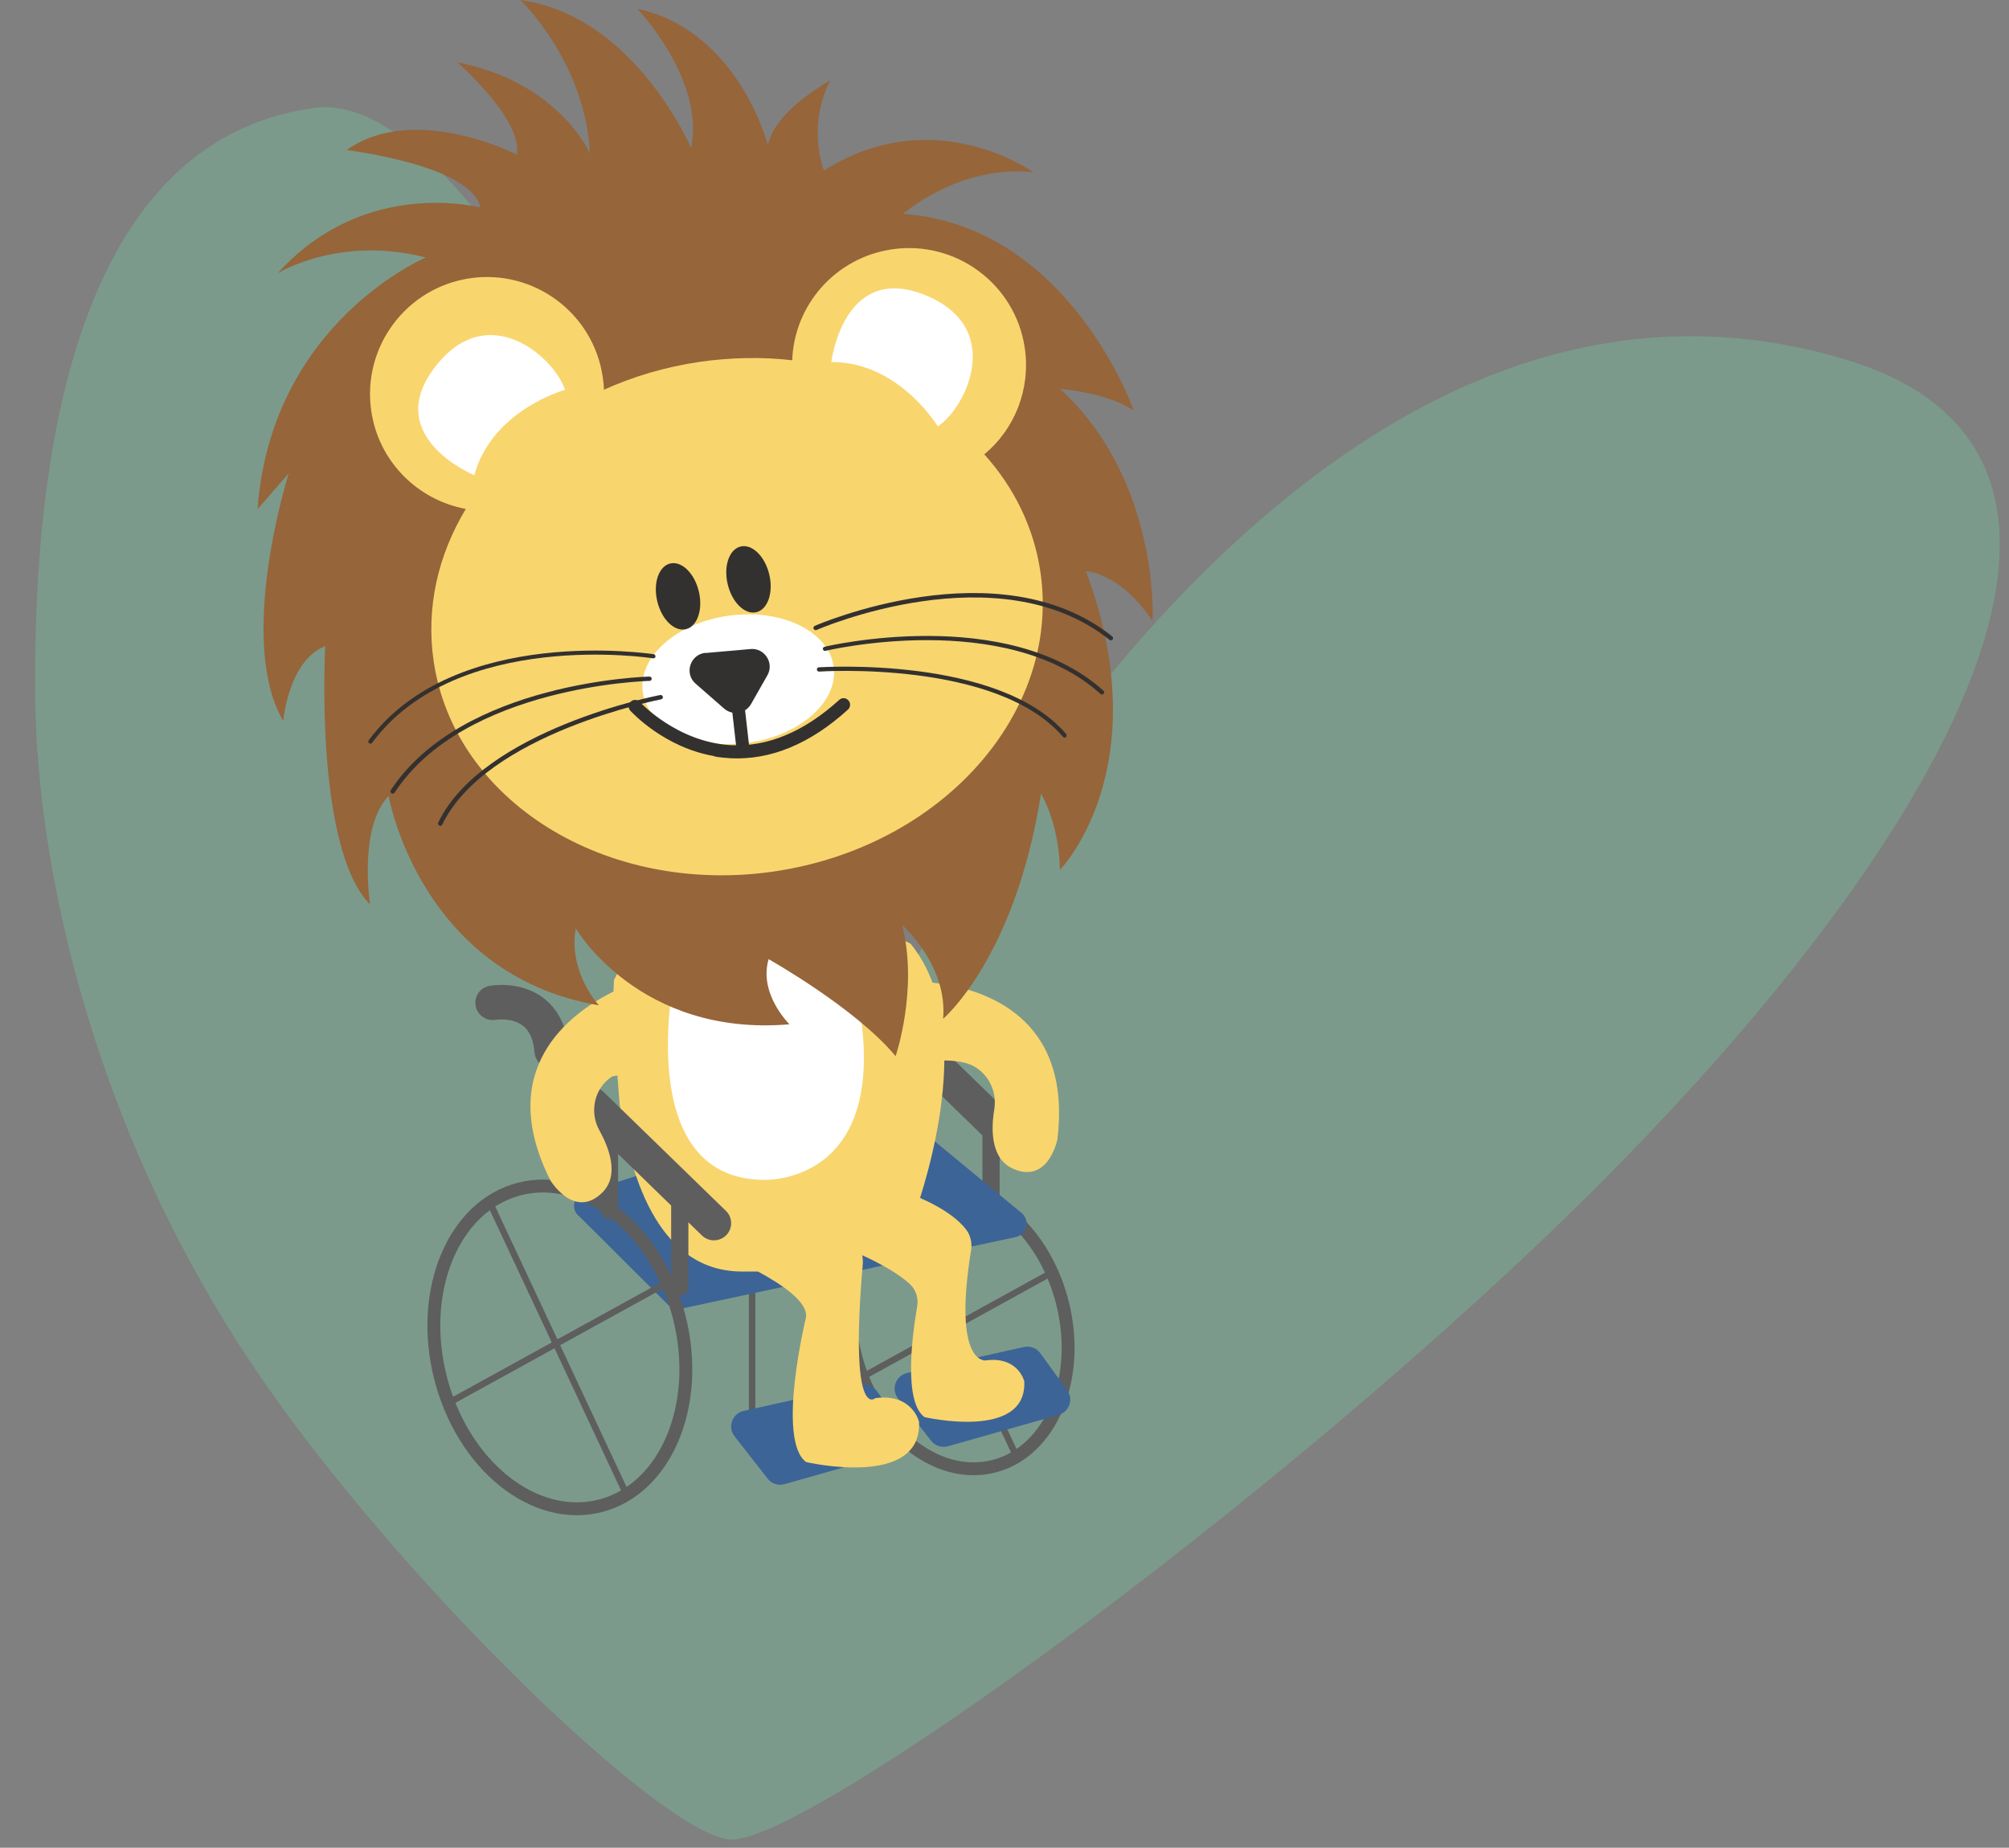
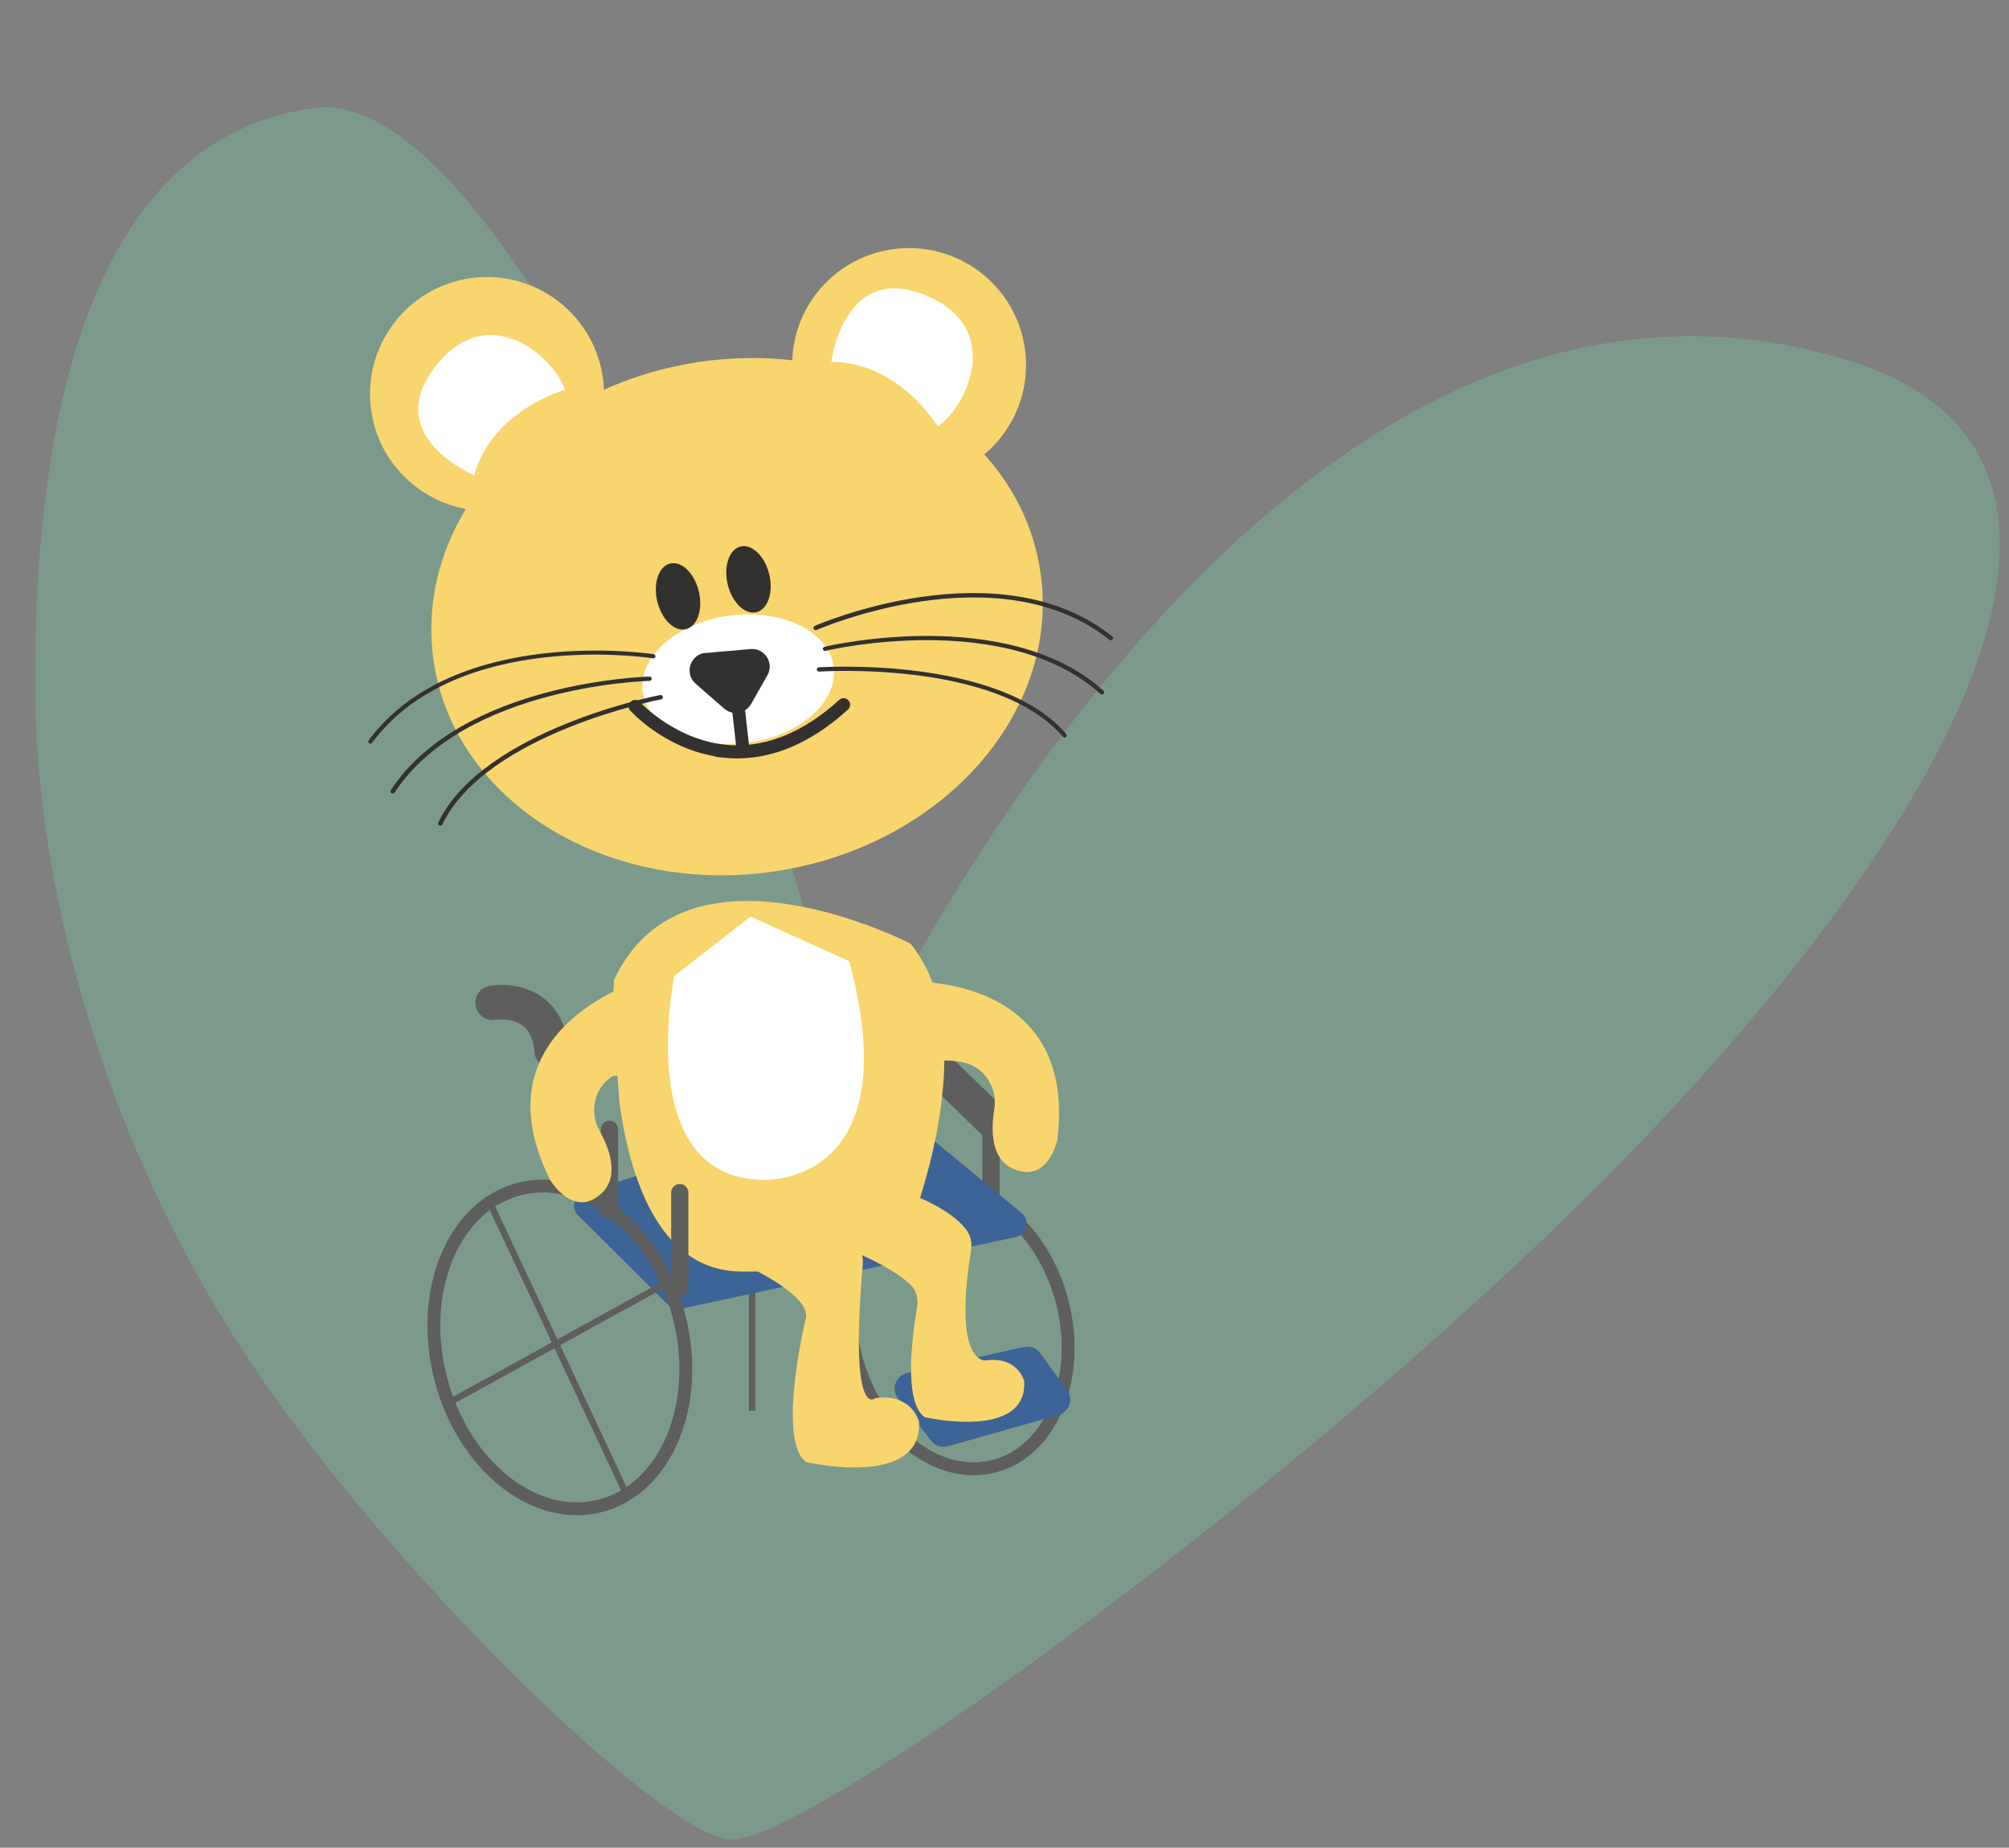
<svg xmlns="http://www.w3.org/2000/svg" width="312" height="287" viewBox="0 0 312 287" fill="none">
  <rect x="0" y="0" width="312" height="287" fill="#808080" stroke="none" />
  <g clip-path="url(#clip0_623_11950)">
    <path d="M130.602 171.496C130.602 171.496 193.843 27.617 286.809 55.906C338.544 71.65 298.239 137.067 237.957 194.081C189.914 239.519 123.632 286.947 113.168 285.714C102.52 284.459 64.313 247.622 42.068 216.179C15.02 177.948 5.689 135.655 5.464 108.056C5.054 57.76 17.181 21.014 48.85 16.761C80.519 12.508 129.665 134.809 130.602 171.496Z" fill="#7B9A8B" />
    <g clip-path="url(#clip1_623_11950)">
      <path d="M116.803 199.213V219.123" stroke="#5E5E5E" stroke-miterlimit="10" />
      <path d="M154.333 227.749C163.211 225.493 167.982 214.107 164.989 202.317C161.996 190.528 152.372 182.799 143.494 185.054C134.616 187.31 129.845 198.696 132.838 210.486C135.831 222.275 145.455 230.004 154.333 227.749Z" stroke="#5E5E5E" stroke-width="2" stroke-miterlimit="10" />
-       <path d="M139.435 186.875L157.867 226.241" stroke="#5E5E5E" stroke-miterlimit="10" />
-       <path d="M133.924 213.878L163.351 197.66" stroke="#5E5E5E" stroke-miterlimit="10" />
      <path d="M143.02 181.389C142.27 181.389 141.682 180.8 141.682 180.051V164.529C141.682 163.78 142.27 163.191 143.02 163.191C143.769 163.191 144.357 163.78 144.357 164.529V180.051C144.357 180.8 143.769 181.389 143.02 181.389Z" fill="#33312F" />
      <path d="M153.907 190.381C153.158 190.381 152.57 189.792 152.57 189.042V174.377C152.57 173.628 153.158 173.039 153.907 173.039C154.656 173.039 155.245 173.628 155.245 174.377V189.042C155.245 189.792 154.656 190.381 153.907 190.381Z" fill="#5E5E5E" />
      <path d="M159.231 181.764C158.562 181.764 157.893 181.523 157.358 181.015L138.338 162.522C137.268 161.506 137.268 159.793 138.285 158.749C139.301 157.679 141.013 157.679 142.056 158.696L161.077 177.188C162.147 178.205 162.147 179.917 161.13 180.961C160.595 181.496 159.9 181.764 159.204 181.764H159.231Z" fill="#5E5E5E" />
      <path d="M89.811 188.776L103.775 202.692C104.284 203.2 105.033 203.414 105.728 203.28L157.733 192.148C159.472 191.773 160.033 189.552 158.642 188.401L137.964 171.327C137.402 170.872 136.653 170.712 135.957 170.926L90.64 185.243C89.115 185.725 88.634 187.678 89.784 188.802L89.811 188.776Z" fill="#3C6496" />
      <path d="M85.691 165.948C84.327 165.948 83.15 164.904 83.016 163.486C82.856 161.506 82.24 160.114 81.197 159.311C79.512 158 76.997 158.401 76.97 158.401C75.526 158.642 74.135 157.679 73.867 156.234C73.6 154.788 74.563 153.397 76.007 153.129C76.489 153.049 80.876 152.326 84.407 155.029C86.708 156.796 88.046 159.499 88.34 163.058C88.474 164.53 87.377 165.814 85.905 165.948C85.825 165.948 85.745 165.948 85.691 165.948Z" fill="#5E5E5E" />
-       <path d="M115.492 219.149L133.63 215.108C134.593 214.894 135.583 215.269 136.171 216.072L140.344 221.825C141.361 223.217 140.665 225.197 139.007 225.652L121.832 230.523C120.869 230.79 119.826 230.469 119.211 229.666L114.075 223.083C112.951 221.638 113.727 219.551 115.492 219.149Z" fill="#3C6496" />
      <path d="M140.879 213.262L159.017 209.222C159.98 209.007 160.97 209.382 161.558 210.185L165.731 215.939C166.748 217.33 166.052 219.311 164.394 219.766L147.219 224.636C146.256 224.904 145.213 224.583 144.598 223.78L139.462 217.196C138.338 215.751 139.114 213.664 140.879 213.262Z" fill="#3C6496" />
      <path d="M131.677 193.057C131.677 193.057 131.597 193.084 131.543 193.11C131.543 193.057 131.516 193.03 131.516 192.977C131.57 193.003 131.623 193.03 131.677 193.057Z" fill="#33312F" />
      <path d="M96.231 171.541C97.997 183.851 102.759 197.5 115.252 197.5C116.108 197.5 116.91 197.5 117.713 197.5C121.485 199.534 125.471 202.236 125.176 204.591C125.176 204.591 120.522 223.699 125.203 227.098C125.203 227.098 143.233 231.299 142.725 220.836C142.725 220.836 141.682 216.367 135.93 217.169C135.93 217.169 131.891 220.943 133.978 196.509C134.031 196.028 134.004 195.546 133.924 195.091C133.924 195.038 133.897 195.011 133.897 194.957C133.951 194.984 134.004 195.011 134.058 195.038C136.546 196.188 139.569 197.794 141.388 199.534C142.297 200.417 142.645 201.701 142.431 202.959C141.735 207.027 140.237 217.678 143.581 220.113C143.581 220.113 159.525 223.806 159.07 214.547C159.07 214.547 158.134 210.613 153.051 211.309C153.051 211.309 147.942 211.978 150.804 194.235C150.991 193.111 150.751 191.907 150.055 190.997C149.065 189.685 147.032 187.892 142.886 186.072C144.384 181.309 146.577 173.04 146.658 164.717C147.808 164.717 148.798 164.851 149.681 165.038C152.917 165.761 154.951 168.999 154.416 172.29C153.907 175.395 153.827 179.944 157.305 181.523C162.815 183.985 164.207 177 164.207 177C166.561 157.786 152.677 153.504 144.812 152.621C144.009 150.426 142.886 148.392 141.414 146.573C141.414 146.573 106.343 128.401 95.349 152.246C95.349 152.246 95.188 154.949 95.268 159.017L96.231 171.568V171.541Z" fill="#F9D56E" />
      <path d="M104.738 151.55C104.738 151.55 98.157 183.022 118.542 183.263C118.542 183.263 141.281 184.387 131.891 149.302L116.562 142.371L104.738 151.577V151.55Z" fill="white" />
      <path d="M93.196 233.901C103.434 231.3 108.936 218.171 105.485 204.576C102.034 190.981 90.936 182.07 80.697 184.671C70.459 187.272 64.957 200.401 68.408 213.996C71.859 227.591 82.957 236.503 93.196 233.901Z" stroke="#5E5E5E" stroke-width="2" stroke-miterlimit="10" />
      <path d="M76.061 186.77L97.301 232.13" stroke="#5E5E5E" stroke-miterlimit="10" />
      <path d="M69.694 217.892L103.615 199.213" stroke="#5E5E5E" stroke-miterlimit="10" />
      <path d="M94.653 189.391C93.904 189.391 93.316 188.802 93.316 188.053V175.395C93.316 174.645 93.904 174.057 94.653 174.057C95.402 174.057 95.991 174.645 95.991 175.395V188.053C95.991 188.802 95.402 189.391 94.653 189.391Z" fill="#5E5E5E" />
      <path d="M105.568 201.246C104.819 201.246 104.23 200.657 104.23 199.908V185.242C104.23 184.493 104.819 183.904 105.568 183.904C106.317 183.904 106.905 184.493 106.905 185.242V199.908C106.905 200.657 106.317 201.246 105.568 201.246Z" fill="#5E5E5E" />
-       <path d="M110.891 192.657C110.222 192.657 109.554 192.416 109.019 191.907L89.998 173.415C88.928 172.398 88.928 170.685 89.945 169.642C90.961 168.571 92.674 168.571 93.717 169.588L112.737 188.08C113.807 189.097 113.807 190.81 112.79 191.854C112.255 192.389 111.56 192.657 110.864 192.657H110.891Z" fill="#5E5E5E" />
      <path d="M95.108 167.18C92.299 168.946 91.47 172.692 93.102 175.609C94.626 178.366 96.231 182.621 93.503 185.27C89.169 189.472 85.477 183.344 85.477 183.344C76.863 166.216 88.206 157.519 95.322 153.986C95.322 153.986 103.615 152.568 102.117 160.141C102.117 160.141 102.17 166.27 95.108 167.18Z" fill="#F9D56E" />
-       <path d="M66.163 39.982C66.163 39.982 42.14 50.045 40 79.081L44.842 73.514C44.842 73.514 36.629 99.393 43.986 111.998C43.986 111.998 44.789 102.577 50.513 100.356C50.513 100.356 48.748 131.56 57.469 140.499C57.469 140.499 55.623 128.509 60.358 123.639C60.358 123.639 65.173 151.39 93.021 156.154C93.021 156.154 88.233 151.096 89.41 144.192C89.41 144.192 99.254 161.105 122.608 159.098C122.608 159.098 117.766 154.361 119.371 148.982C119.371 148.982 132.934 156.609 139.087 164.049C139.087 164.049 142.645 153.665 140.104 143.683C140.104 143.683 147.193 149.865 146.47 158.241C146.47 158.241 157.652 148.821 161.665 123.291C161.665 123.291 164.447 127.653 164.608 135.119C164.608 135.119 180.043 119.357 168.647 88.715C168.647 88.715 173.944 88.876 179 96.476C179 96.476 180.231 74.746 164.635 60.401C164.635 60.401 171.964 60.963 176.084 63.773C176.084 63.773 166.106 35.139 140.264 33.212C140.264 33.212 149.012 25.504 160.488 26.762C160.488 26.762 145.053 15.629 127.958 26.494C127.958 26.494 125.23 19.643 128.948 12.498C128.948 12.498 120.388 17.048 119.264 22.534C119.264 22.534 114.69 4.764 98.987 1.365C98.987 1.365 109.5 12.364 107.333 22.989C107.333 22.989 98.478 2.356 80.823 0.027C80.823 0.027 90.881 9.528 91.63 23.845C91.63 23.845 86.815 12.739 71.032 9.688C71.032 9.688 81.197 18.52 80.261 24.006C80.261 24.006 64.317 15.843 53.831 23.31C53.831 23.31 73.252 25.638 74.616 32.248C74.616 32.248 56.693 27.404 43.13 42.444C43.13 42.444 52.653 36.503 66.19 40.009L66.163 39.982Z" fill="#96653A" />
      <path d="M120.254 135.359C94.198 139.159 70.523 124.494 67.34 102.656C66.136 94.334 68.035 86.198 72.342 79.053C64.879 77.661 58.806 71.72 57.656 63.825C56.211 53.897 63.087 44.664 73.011 43.219C82.936 41.774 92.165 48.652 93.61 58.58C93.717 59.249 93.77 59.891 93.797 60.534C98.345 58.473 103.401 56.974 108.698 56.198C113.62 55.502 118.435 55.422 123.036 55.958C123.331 47.367 129.751 40.008 138.552 38.723C148.477 37.278 157.706 44.156 159.151 54.057C160.087 60.507 157.545 66.689 152.864 70.569C157.465 75.681 160.568 81.916 161.585 88.874C164.768 110.738 146.256 131.532 120.227 135.359H120.254Z" fill="#F9D56E" />
      <path d="M115.915 115.409C124.107 114.359 130.18 109.075 129.48 103.607C128.78 98.139 121.571 94.557 113.379 95.607C105.187 96.657 99.114 101.941 99.814 107.409C100.515 112.877 107.723 116.459 115.915 115.409Z" fill="white" />
      <path d="M106.523 97.728C108.304 97.301 109.202 94.671 108.527 91.854C107.853 89.037 105.862 87.099 104.08 87.526C102.298 87.953 101.401 90.583 102.075 93.4C102.75 96.217 104.741 98.155 106.523 97.728Z" fill="#33312F" />
      <path d="M117.462 95.089C119.244 94.662 120.141 92.032 119.466 89.215C118.792 86.398 116.801 84.46 115.019 84.887C113.238 85.314 112.34 87.944 113.015 90.761C113.689 93.578 115.68 95.516 117.462 95.089Z" fill="#33312F" />
      <path d="M109.58 101.427L116.562 100.811C118.756 100.624 120.254 102.979 119.184 104.879L116.643 109.348C115.787 110.847 113.78 111.195 112.469 110.071L108.029 106.19C106.21 104.611 107.199 101.614 109.58 101.4V101.427Z" fill="#33312F" />
      <path d="M110.998 117.457C103.133 116.119 98.131 110.632 97.89 110.392C97.516 109.99 97.542 109.348 97.97 108.973C98.371 108.599 99.013 108.625 99.388 109.054C99.442 109.107 105.193 115.316 113.593 115.744C119.264 116.012 124.882 113.656 130.339 108.706C130.741 108.331 131.383 108.358 131.757 108.786C132.132 109.187 132.105 109.83 131.704 110.204C125.845 115.53 119.719 118.072 113.486 117.778C112.63 117.724 111.801 117.644 110.998 117.51V117.457Z" fill="#33312F" />
      <path d="M115.698 110.211L113.705 110.438L114.43 116.819L116.424 116.592L115.698 110.211Z" fill="#33312F" />
      <path d="M57.469 115.502C57.469 115.502 57.362 115.475 57.335 115.449C57.174 115.342 57.148 115.128 57.255 114.994C70.684 96.903 101.207 101.586 101.528 101.613C101.715 101.64 101.822 101.827 101.796 101.988C101.769 102.175 101.582 102.282 101.421 102.255C101.127 102.202 70.978 97.599 57.79 115.368C57.709 115.475 57.576 115.529 57.469 115.502Z" fill="#33312F" />
      <path d="M60.92 123.263C60.92 123.263 60.839 123.263 60.786 123.209C60.625 123.102 60.599 122.888 60.679 122.754C71.781 105.841 100.565 105.092 100.859 105.092C101.047 105.092 101.207 105.226 101.207 105.413C101.207 105.6 101.073 105.761 100.886 105.761C100.592 105.761 72.155 106.51 61.267 123.129C61.187 123.236 61.053 123.29 60.92 123.263Z" fill="#33312F" />
      <path d="M68.303 128.24C68.303 128.24 68.249 128.24 68.223 128.214C68.062 128.133 67.982 127.946 68.062 127.759C75.044 113.308 102.277 107.982 102.545 107.955C102.732 107.928 102.893 108.036 102.946 108.223C102.973 108.41 102.866 108.571 102.678 108.624C102.411 108.678 75.499 113.923 68.677 128.08C68.624 128.214 68.463 128.294 68.33 128.267L68.303 128.24Z" fill="#33312F" />
      <path d="M126.594 97.866C126.594 97.866 126.38 97.786 126.353 97.679C126.273 97.518 126.353 97.304 126.514 97.224C126.808 97.09 155.111 84.78 172.74 98.856C172.874 98.963 172.901 99.177 172.794 99.338C172.687 99.472 172.473 99.499 172.312 99.391C155.031 85.583 127.076 97.732 126.781 97.866C126.728 97.893 126.648 97.893 126.594 97.866Z" fill="#33312F" />
      <path d="M128.066 101.106C128.066 101.106 127.825 100.999 127.798 100.865C127.744 100.678 127.878 100.517 128.039 100.464C128.333 100.383 156.342 93.773 171.376 107.288C171.51 107.422 171.536 107.636 171.376 107.77C171.242 107.903 171.028 107.903 170.894 107.77C156.101 94.496 128.413 101.026 128.146 101.106C128.092 101.106 128.066 101.106 128.012 101.106H128.066Z" fill="#33312F" />
      <path d="M165.25 114.538C165.25 114.538 165.116 114.485 165.063 114.431C154.844 102.496 127.504 104.289 127.209 104.316C127.022 104.316 126.862 104.182 126.862 103.994C126.862 103.807 126.995 103.647 127.183 103.647C127.45 103.647 155.138 101.8 165.571 114.003C165.678 114.137 165.678 114.351 165.544 114.485C165.464 114.565 165.357 114.565 165.277 114.565L165.25 114.538Z" fill="#33312F" />
      <path d="M87.725 60.56C87.725 60.56 76.435 63.665 73.653 73.807C73.653 73.807 59.261 67.893 67.501 57.081C75.74 46.27 86.093 55.476 87.751 60.56H87.725Z" fill="white" />
      <path d="M145.641 66.235C145.641 66.235 139.622 56.199 129.109 56.226C129.109 56.226 130.955 40.785 143.555 45.789C156.154 50.794 150.082 63.291 145.641 66.235Z" fill="white" />
    </g>
  </g>
  <defs>
    <clipPath id="clip0_623_11950">
      <rect width="312" height="287" fill="white" />
    </clipPath>
    <clipPath id="clip1_623_11950">
      <rect width="139" height="237" fill="white" transform="translate(40)" />
    </clipPath>
  </defs>
</svg>